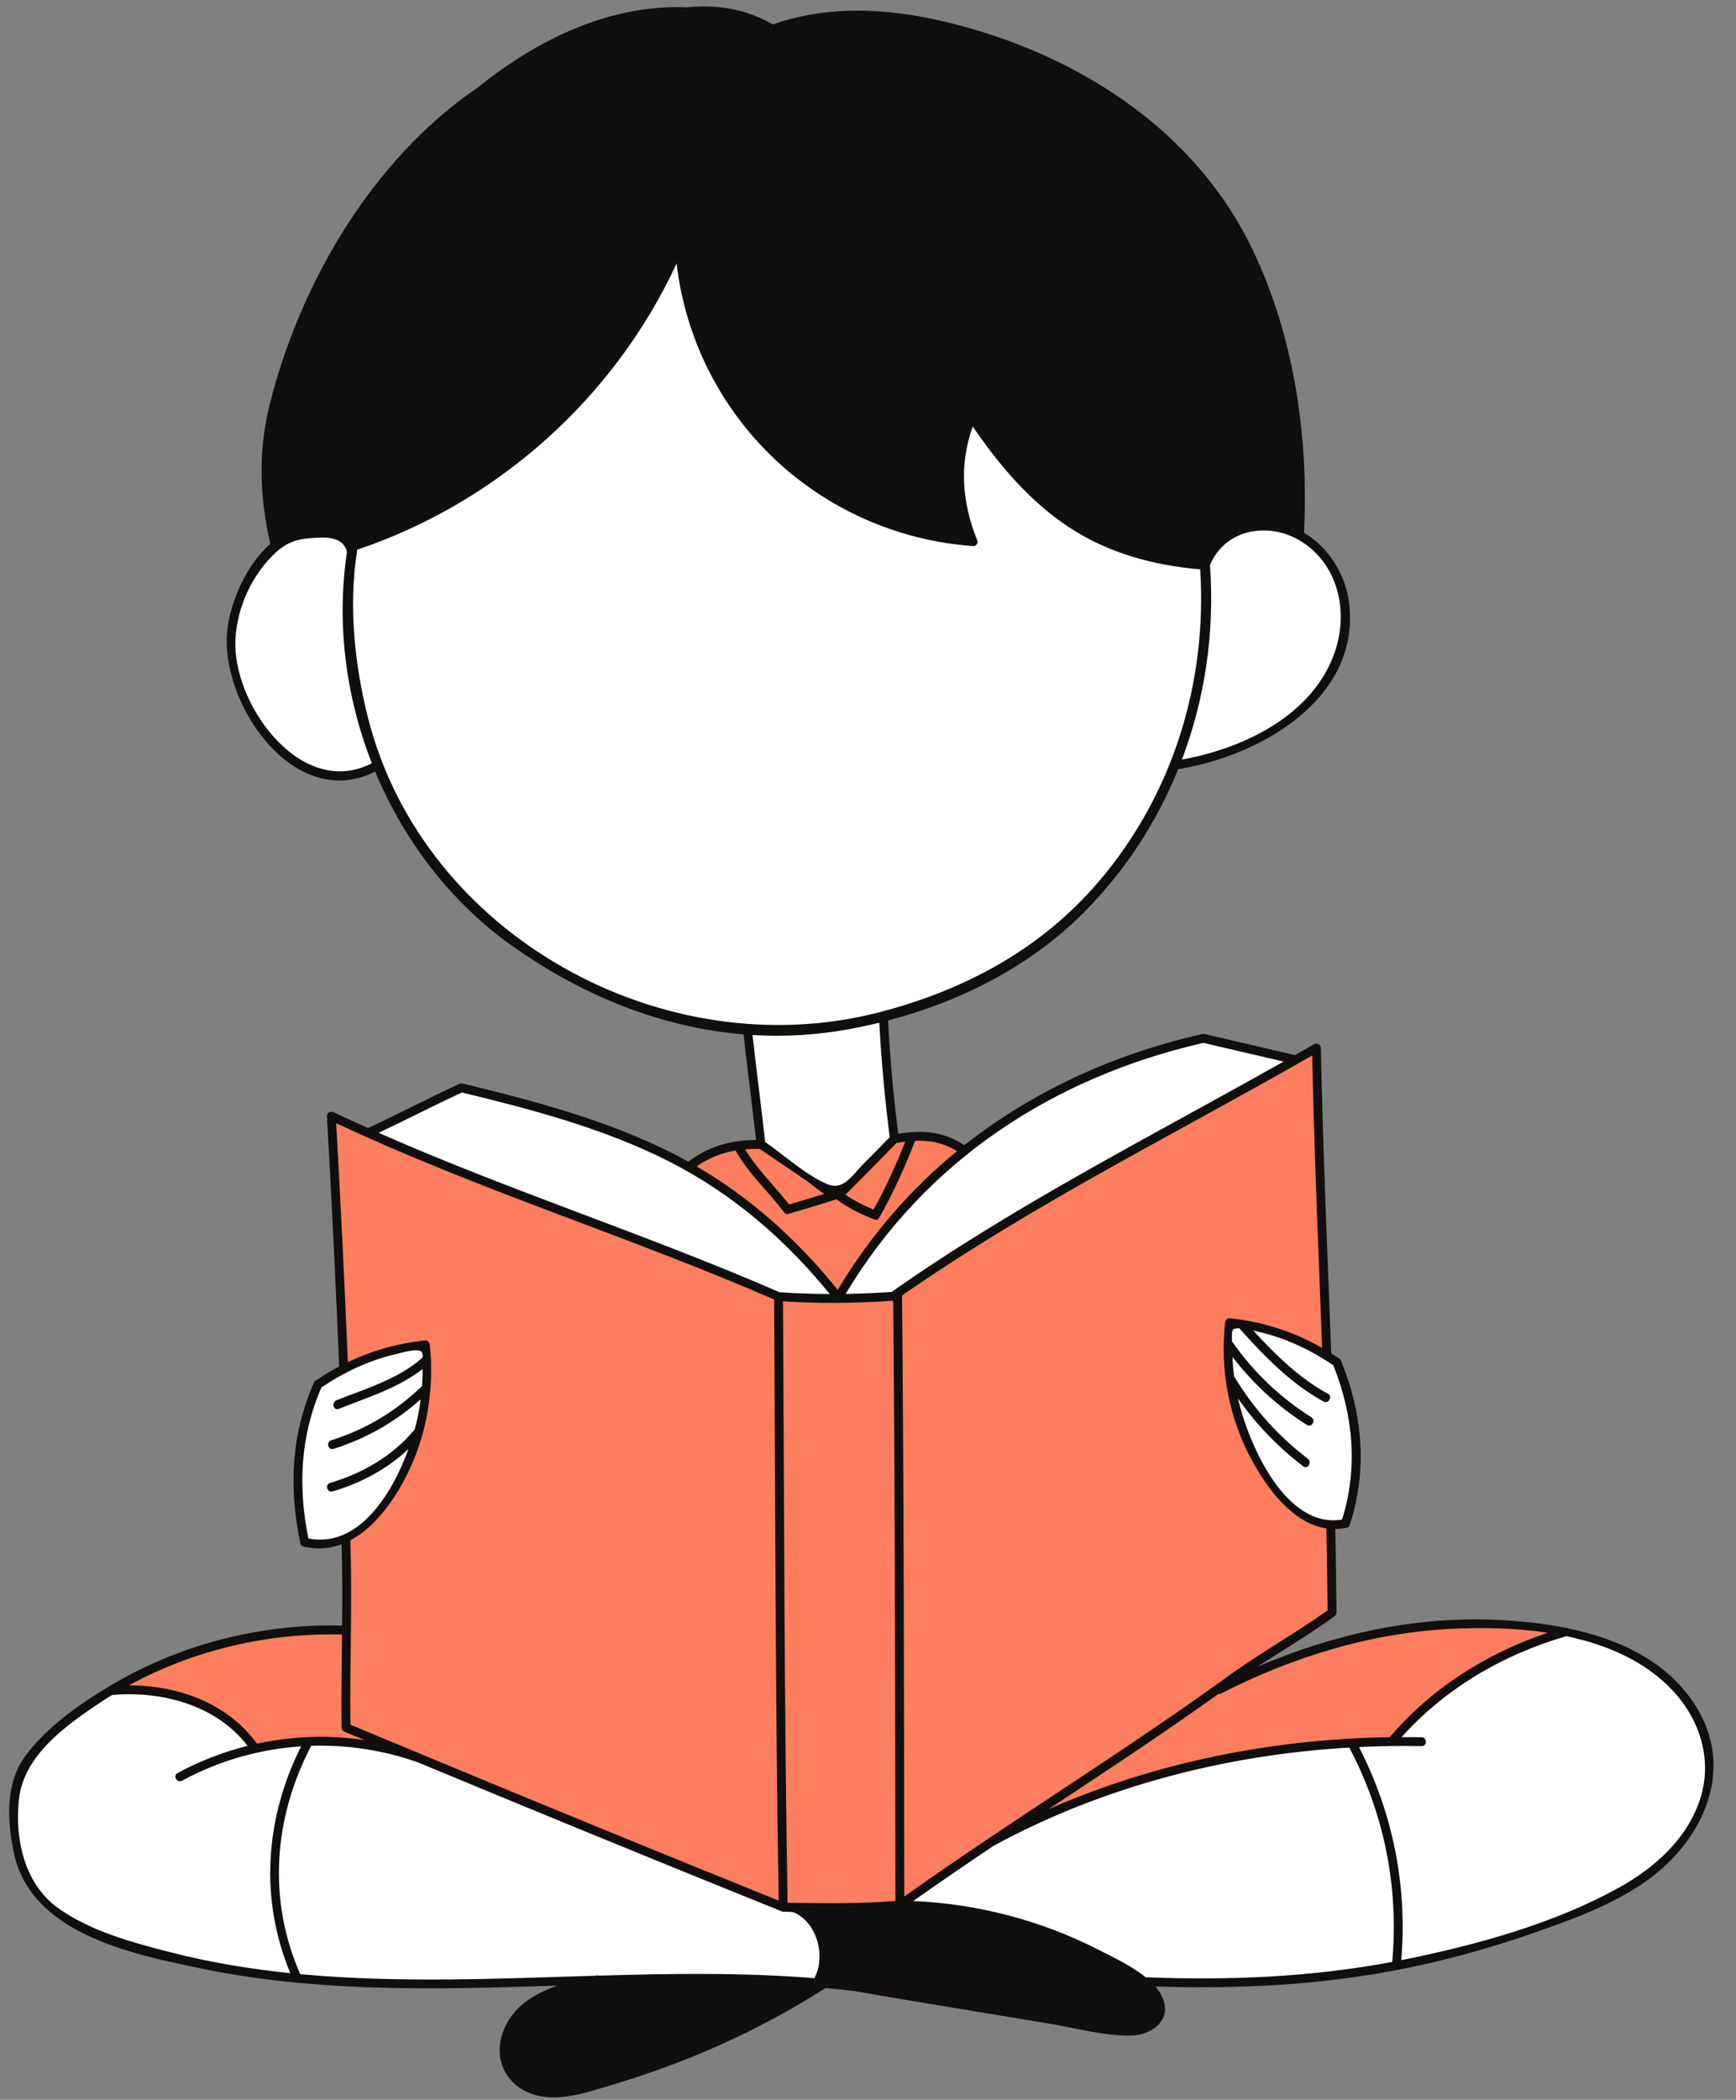
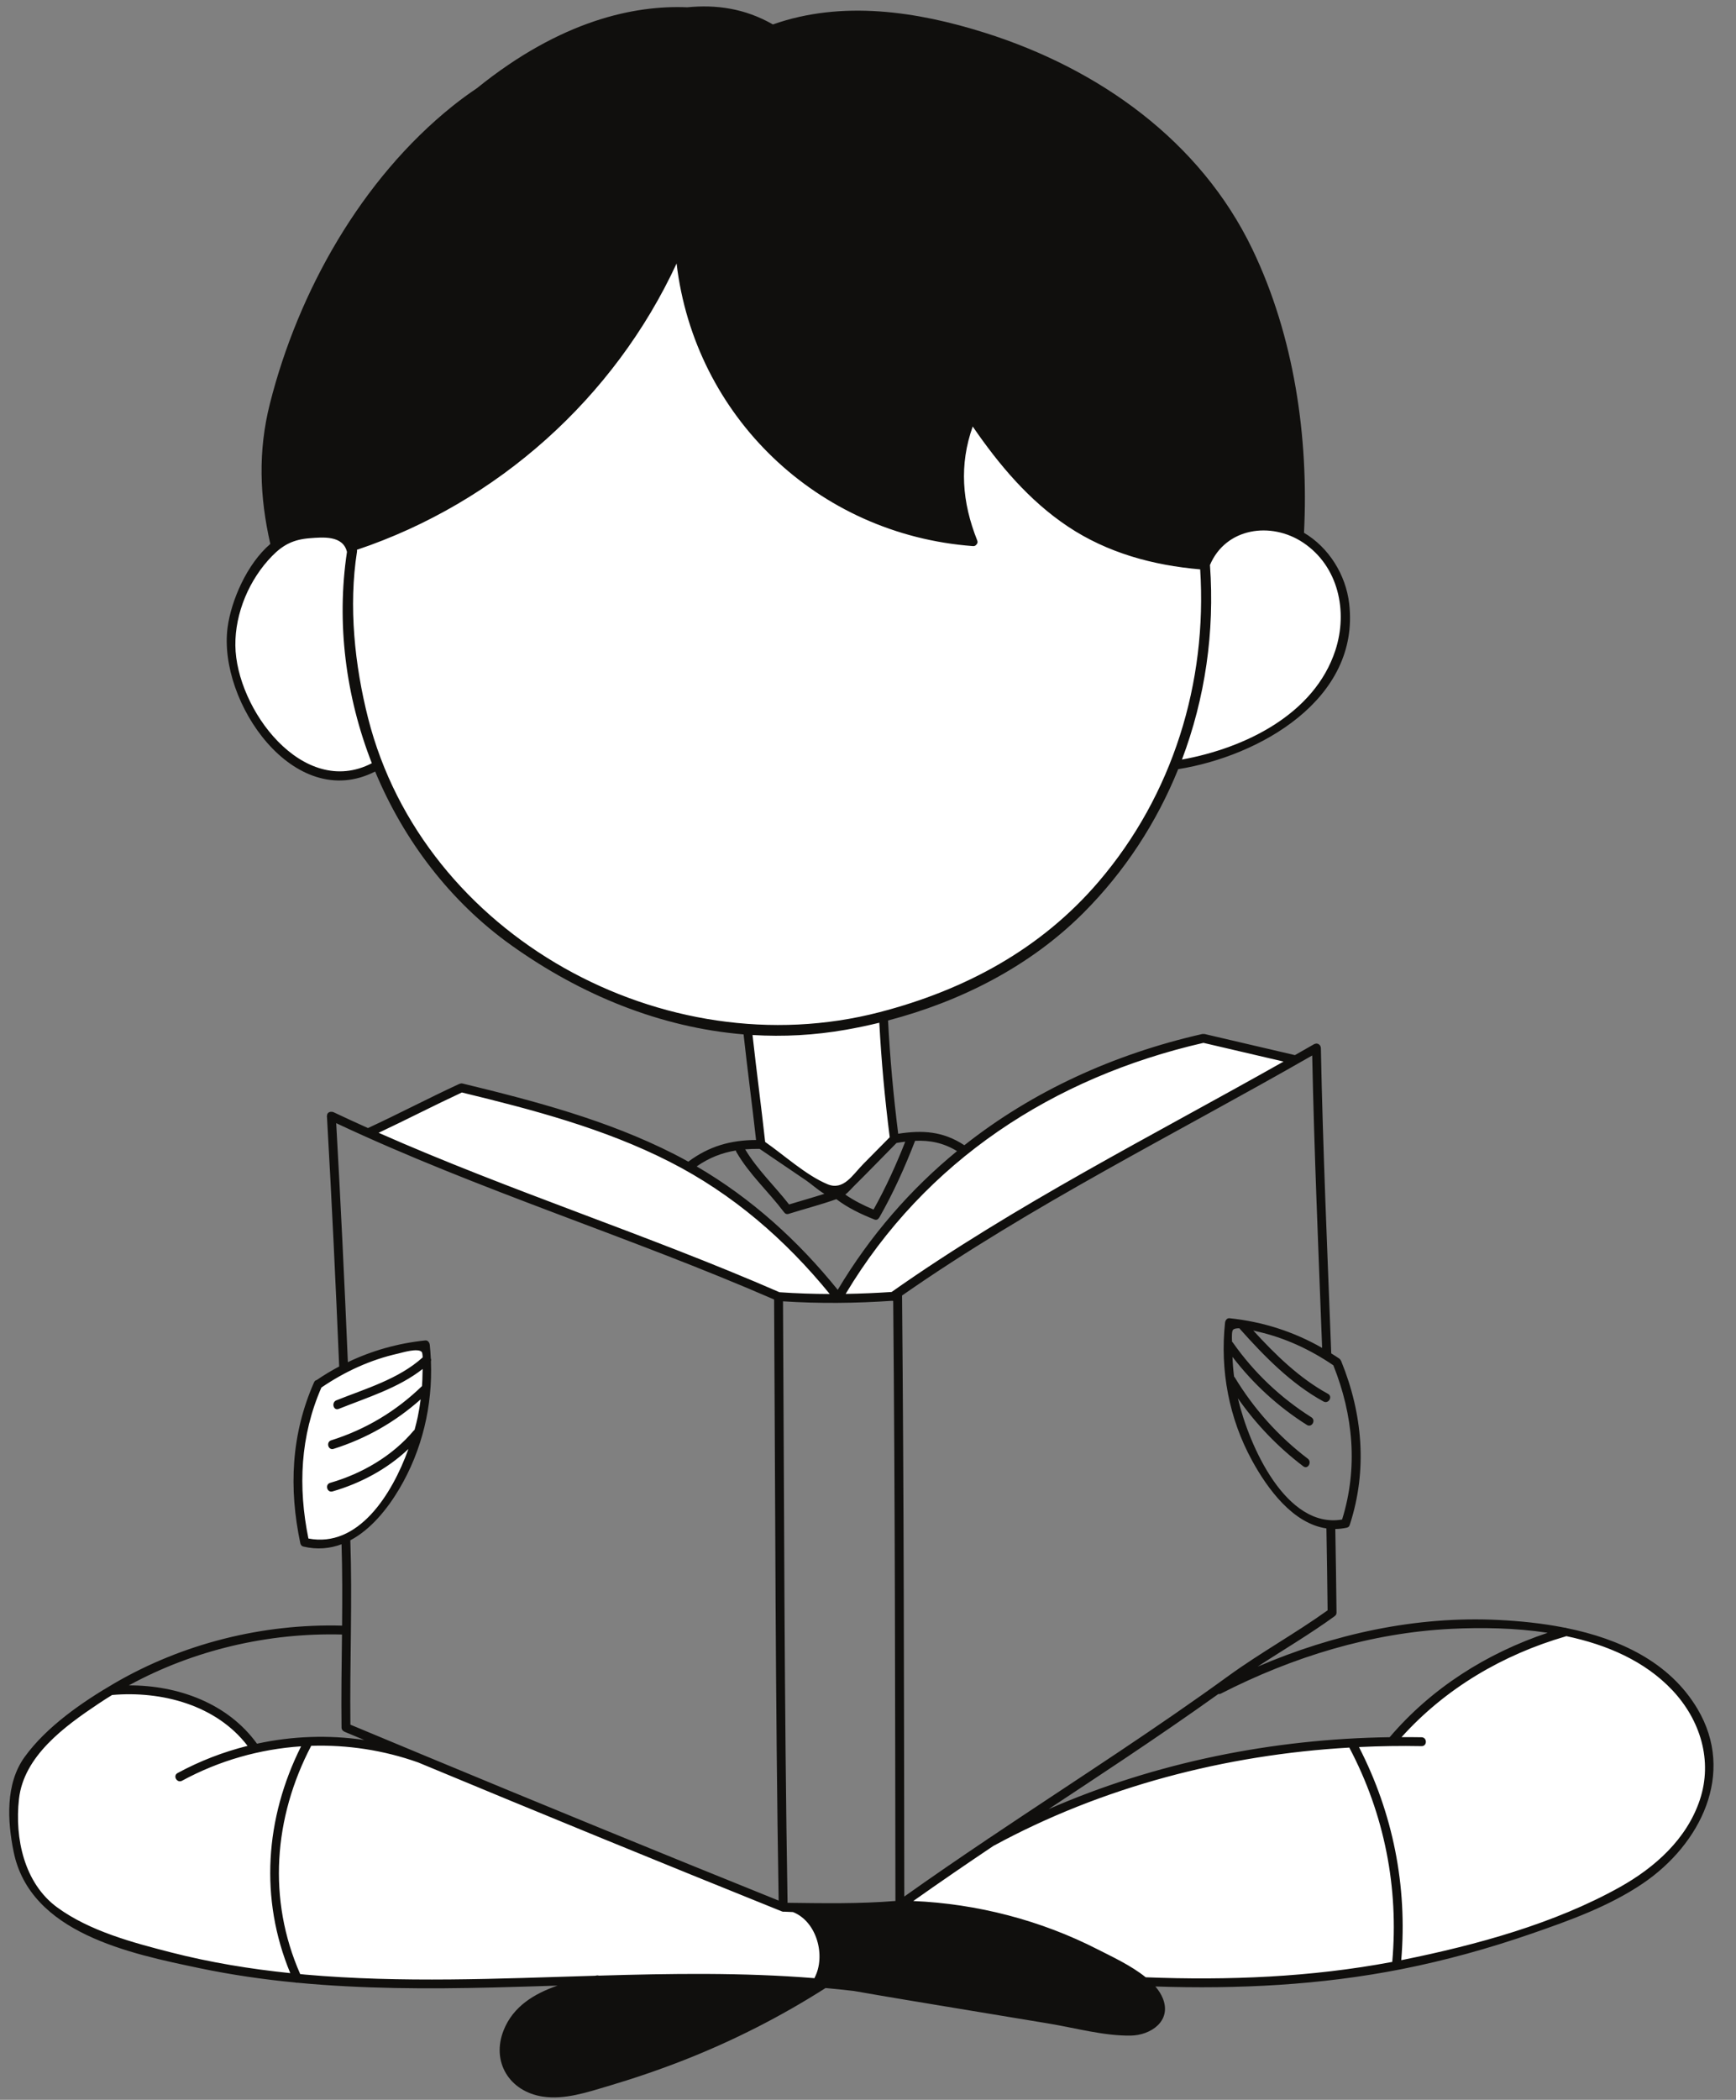
<svg xmlns="http://www.w3.org/2000/svg" fill="#000000" height="473" preserveAspectRatio="xMidYMid meet" version="1" viewBox="71.2 17.1 391.2 473.0" width="391.2" zoomAndPan="magnify">
  <rect x="71.2" y="17.1" width="391.2" height="473.0" fill="#808080" stroke="none" />
  <g>
    <g id="change1_1">
      <path d="M 260.105 309.375 C 260.105 309.375 268.656 294.152 277.219 286.266 C 285.777 278.375 304.27 259.281 342.383 250.984 L 362.688 255.727 C 362.688 255.727 281.395 299.648 272.457 309.102 C 272.457 309.102 258.16 310.621 246.637 309.172 L 154.605 272.559 L 175.18 262.137 C 175.18 262.137 207.785 268.367 228.457 281.133 C 249.129 293.891 260.105 309.375 260.105 309.375" fill="#ffffff" />
    </g>
    <g id="change1_2">
      <path d="M 242.688 274.898 C 242.688 274.898 257.59 286.273 259.547 285.645 C 261.508 285.008 272.738 273.637 272.738 273.637 L 270.266 246.082 C 270.266 246.082 291.723 240.664 302.035 232.363 C 312.355 224.062 325.594 214.406 336.41 189.398 C 336.41 189.398 353.785 185.695 360.102 180.332 C 366.418 174.965 376.742 166.148 373.387 149.199 C 370.031 132.254 338.074 129.074 338.074 129.074 L 285.566 106.262 L 215.68 68.719 L 173.633 115.621 C 173.633 115.621 134.715 133.773 128.668 145.629 C 122.617 157.48 120.234 165.172 130.023 180.945 C 139.812 196.723 153.207 191.797 156.414 189.398 C 156.414 189.398 169.059 226.961 209.652 241.926 C 209.652 241.926 228.766 249.492 239.676 249.371 L 242.688 274.898" fill="#ffffff" />
    </g>
    <g id="change1_3">
      <path d="M 128.645 410.914 C 128.645 410.914 119.777 395.996 96.145 397.691 C 96.145 397.691 74.215 409.848 74.605 421.285 C 75 432.727 71.168 447.688 105.055 456.648 C 138.941 465.613 171.438 464.191 188.668 463.621 C 205.895 463.055 243.402 461.332 259.973 464.156 C 276.539 466.98 328.258 463.785 335.594 463.785 C 342.93 463.781 368.074 464.699 397.785 457.211 C 427.5 449.719 446.703 440.832 453.199 427.445 C 459.695 414.059 458.988 392.141 421.949 384.352 C 421.949 384.352 395.516 393.906 385.016 409.18 C 385.016 409.18 320.164 408.719 274.488 446.234 L 247.688 446.707 L 169.152 414.555 C 169.152 414.555 154.215 405.324 128.645 410.914" fill="#ffffff" />
    </g>
    <g id="change1_4">
-       <path d="M 372.473 323.98 C 372.473 323.98 381.062 343.305 374.414 360.266 C 374.414 360.266 361.949 364.098 351.285 340.148 C 351.285 340.148 346.137 327.723 348.258 315.039 C 348.258 315.039 363.52 317.395 372.473 323.98" fill="#ffffff" />
-     </g>
+       </g>
    <g id="change1_5">
      <path d="M 142.832 328.98 C 142.832 328.98 157.715 318.75 167.055 320.984 C 167.055 320.984 169.434 339.973 157.301 357.031 C 157.301 357.031 147.477 368.043 139.852 364.52 C 139.852 364.52 135.012 346.473 142.832 328.98" fill="#ffffff" />
    </g>
    <g id="change2_1">
-       <path d="M 242.688 274.898 L 258.805 285.758 C 258.805 285.758 260.562 286.965 272.738 273.637 C 272.738 273.637 281.367 270.66 288.242 276.082 C 288.242 276.082 263.656 298.363 260.105 309.375 C 260.105 309.375 245.781 290.066 226.465 279.887 C 226.465 279.887 233.926 273.074 242.688 274.898" fill="#ff7e5f" />
-     </g>
+       </g>
    <g id="change2_2">
-       <path d="M 96.145 397.691 C 96.145 397.691 117.117 395.246 128.645 410.914 C 128.645 410.914 146.289 405.148 165.742 413.152 C 185.199 421.16 247.688 446.707 247.688 446.707 L 272.738 446.234 L 274.488 446.234 C 274.488 446.234 295.234 430.02 306.805 425.977 C 306.805 425.977 327.914 417.27 340.969 414.691 C 354.023 412.113 370.715 409 385.609 409.379 C 385.609 409.379 395.766 393.422 423.797 384.73 C 423.797 384.73 404.441 380.152 385.016 384.73 C 365.594 389.309 351.008 393.855 342.961 399.469 L 371.379 380.348 L 371.094 360.629 C 371.094 360.629 361.328 361.281 353.902 345.027 C 346.477 328.777 348.008 319.992 348.258 315.039 C 348.258 315.039 365.223 318.445 370.203 322.461 L 367.855 253.156 L 318.895 280.18 L 272.457 309.102 L 246.637 309.172 C 246.637 309.172 152.184 272.949 145.871 268.5 L 148.652 325.414 C 148.652 325.414 166.246 317.266 167.191 321.328 C 168.133 325.391 167.391 352.699 149.141 363.895 C 149.141 363.895 149.336 384.121 149.336 384.215 C 149.336 384.309 119.219 382.102 96.145 397.691" fill="#ff7e5f" />
-     </g>
+       </g>
    <g id="change3_1">
      <path d="M 436.219 442.188 C 421.484 450.426 403.852 455.227 387.387 458.559 C 387.246 458.586 387.105 458.613 386.965 458.641 C 388.379 441.973 385.09 425.512 377.438 410.637 C 382.148 410.414 386.855 410.336 391.547 410.43 C 392.836 410.457 392.836 408.457 391.547 408.43 C 390.043 408.398 388.539 408.402 387.031 408.406 C 396.934 397.391 409.848 389.824 424.062 385.695 C 424.098 385.684 424.117 385.664 424.148 385.648 C 433.285 387.566 441.875 391.254 448.086 397.863 C 454.355 404.539 457.207 413.699 454.242 422.559 C 451.293 431.371 444.129 437.766 436.219 442.188 Z M 329.379 462.496 C 326.059 459.805 321.574 457.758 318.605 456.234 C 305.793 449.668 291.395 445.93 277.004 445.316 C 282.961 441.102 288.984 436.98 295.043 432.914 C 319.559 419.57 347.383 412.363 375.285 410.754 C 375.305 410.793 375.301 410.832 375.32 410.871 C 383.156 425.754 386.43 442.297 384.938 459.031 C 366.617 462.484 347.984 463.227 329.379 462.496 Z M 139.938 461.887 C 139.574 461.852 139.211 461.812 138.848 461.777 C 131.449 444.953 132.867 426.535 141.328 410.355 C 149.449 410.098 157.633 411.332 165.438 414.105 C 192.648 425.422 219.938 436.598 247.262 447.605 C 247.266 447.605 247.27 447.605 247.27 447.609 C 247.32 447.629 247.371 447.648 247.422 447.668 C 247.609 447.746 247.773 447.746 247.926 447.719 C 248.586 447.738 249.242 447.77 249.902 447.809 C 255.332 449.98 257.305 457.715 254.785 462.559 C 254.758 462.605 254.762 462.652 254.742 462.699 C 238.57 461.395 222.363 461.645 206.152 462.125 C 205.996 462.074 205.824 462.047 205.633 462.09 C 205.543 462.109 205.449 462.129 205.363 462.148 C 183.543 462.801 161.715 463.809 139.938 461.887 Z M 109.715 456.887 C 101.094 454.676 91.445 452.102 84.148 446.797 C 76.652 441.348 74.484 431.203 75.477 422.332 C 76.559 412.645 85.777 405.969 93.328 400.914 C 94.359 400.223 95.402 399.555 96.461 398.91 C 107.641 397.93 119.961 401.176 126.988 410.367 C 121.535 411.734 116.227 413.77 111.215 416.492 C 110.082 417.109 111.09 418.836 112.223 418.223 C 120.582 413.684 129.746 411.094 139.051 410.473 C 130.941 426.664 129.652 444.773 136.613 461.562 C 127.551 460.633 118.543 459.152 109.715 456.887 Z M 148.266 385.285 C 148.188 392.273 148.07 399.266 148.164 406.254 C 148.168 406.656 148.379 406.918 148.648 407.066 C 148.723 407.125 148.801 407.176 148.898 407.215 C 150.359 407.828 151.828 408.438 153.293 409.047 C 145.242 407.863 137.043 408.156 129.109 409.879 C 122.516 400.742 111.254 396.703 100.234 396.742 C 114.855 388.766 131.633 384.848 148.266 385.285 Z M 161.18 352.477 C 166.328 343.781 168.703 333.758 168.309 323.727 C 168.387 323.508 168.367 323.285 168.277 323.086 C 168.227 322.07 168.156 321.055 168.047 320.039 C 167.996 319.547 167.633 318.98 167.047 319.039 C 160.875 319.684 155.051 321.324 149.59 323.938 C 148.832 305.984 147.977 288.039 146.961 270.102 C 179.109 285.203 213.102 295.664 245.641 309.824 C 245.914 354.957 245.914 400.094 246.664 445.219 C 219.734 434.367 192.848 423.352 166.027 412.203 C 166.02 412.199 166.02 412.191 166.008 412.191 C 165.996 412.188 165.98 412.184 165.969 412.176 C 160.695 409.984 155.426 407.793 150.16 405.594 C 150.082 398.566 150.195 391.539 150.273 384.516 C 150.289 384.406 150.289 384.297 150.277 384.188 C 150.348 377.477 150.375 370.77 150.145 364.062 C 154.766 361.613 158.469 357.051 161.18 352.477 Z M 140.699 363.66 C 138.34 352.059 138.844 340.609 143.625 329.652 C 148.887 326.074 154.637 323.41 160.867 322.012 C 161.828 321.793 165.293 320.707 166.219 321.613 C 166.352 321.746 166.422 322.242 166.449 322.863 C 161.051 327.75 153.617 329.887 146.996 332.535 C 145.816 333.012 146.332 334.945 147.527 334.465 C 153.926 331.902 160.941 329.785 166.441 325.473 C 166.43 325.891 166.414 326.219 166.414 326.352 C 166.41 327.348 166.363 328.336 166.297 329.324 C 160.453 334.996 153.609 339.09 145.84 341.539 C 144.617 341.926 145.141 343.855 146.371 343.469 C 153.711 341.152 160.293 337.398 165.996 332.312 C 165.824 333.645 165.609 334.977 165.332 336.289 C 165.137 337.203 164.898 338.18 164.617 339.195 C 164.562 339.238 164.504 339.262 164.453 339.324 C 159.656 345.059 152.746 349.07 145.605 351.121 C 144.371 351.477 144.895 353.406 146.137 353.051 C 152.391 351.254 158.48 348.012 163.246 343.484 C 159.484 353.883 151.879 365.816 140.699 363.66 Z M 175.281 263.188 C 191.258 267.066 207.375 271.305 222.094 278.793 C 236.285 286.012 248.172 296.309 258.18 308.582 C 254.41 308.57 250.641 308.445 246.855 308.184 C 217.121 295.23 186.172 285.379 156.52 272.27 C 162.809 269.312 168.98 266.117 175.281 263.188 Z M 237.02 276.258 C 237.039 276.363 237.066 276.473 237.133 276.586 C 240.043 281.641 244.316 285.445 247.801 290.066 C 247.824 290.102 247.855 290.129 247.883 290.156 C 248.086 290.477 248.453 290.68 248.93 290.527 C 252.5 289.406 256.121 288.48 259.652 287.227 C 259.66 287.227 259.66 287.223 259.668 287.219 C 262.297 289.219 265.176 290.57 268.23 291.797 C 268.719 291.992 269.082 291.777 269.273 291.434 C 269.301 291.395 269.336 291.379 269.359 291.336 C 272.523 285.789 275.109 280.023 277.414 274.078 C 280.727 273.934 283.727 274.5 286.867 276.391 C 276.375 284.988 267.289 295.41 259.98 307.641 C 251.004 296.531 240.492 287.004 228.191 279.844 C 230.992 277.887 233.879 276.773 237.02 276.258 Z M 242.383 275.895 C 245.867 278.258 249.352 280.625 252.836 282.988 C 254.039 283.805 255.473 285.137 256.969 286.016 C 254.332 286.863 251.664 287.598 249.016 288.41 C 245.742 284.219 241.871 280.59 239.121 275.996 C 240.176 275.91 241.262 275.879 242.383 275.895 Z M 261.828 249.055 C 264.348 248.613 266.855 248.086 269.348 247.48 C 269.805 256.109 270.605 264.695 271.695 273.27 C 269.703 275.289 267.707 277.309 265.715 279.324 C 263.309 281.762 261.289 285.367 257.648 283.844 C 252.816 281.816 248 277.379 243.625 274.332 C 242.742 266.297 241.664 258.281 240.777 250.242 C 247.703 250.664 254.742 250.305 261.828 249.055 Z M 154.152 178.883 C 151.129 166.977 149.711 153.609 151.648 141.367 C 151.672 141.215 151.656 141.078 151.633 140.945 C 183.293 130.32 209.648 106.723 223.664 76.461 C 227.754 110.91 255.465 137.516 290.453 140.113 C 290.82 140.145 291.07 139.988 291.23 139.766 C 291.457 139.555 291.574 139.246 291.418 138.852 C 287.977 130.215 287.328 121.812 290.398 113.172 C 296.301 121.766 303.09 129.863 311.832 135.695 C 320.77 141.656 331.055 144.445 341.656 145.355 C 343.281 170.867 335.477 196.18 318.773 215.707 C 305.758 230.93 288.637 240.102 269.414 245.098 C 220.988 257.688 166.633 227.988 154.152 178.883 Z M 124.238 162.496 C 124.156 155.168 127.398 147.566 132.539 142.32 C 135.023 139.785 137.355 138.629 140.945 138.34 C 143.961 138.098 148.508 137.664 149.387 141.43 C 146.977 157.441 149.105 173.984 154.992 189.023 C 139.48 197.066 124.402 176.797 124.238 162.496 Z M 372.121 163.586 C 367.395 178.059 351.652 185.637 337.551 188.195 C 342.766 174.395 344.949 159.441 343.863 144.449 C 343.859 144.43 343.852 144.418 343.848 144.398 C 347.395 135.984 357.59 134.492 364.848 139.324 C 372.824 144.637 374.984 154.832 372.121 163.586 Z M 268.047 289.562 C 265.801 288.629 263.676 287.559 261.68 286.188 C 262.352 285.68 262.93 284.977 263.617 284.293 C 266.852 281.082 270.027 277.809 273.23 274.562 C 273.902 274.445 274.555 274.348 275.195 274.27 C 273.125 279.527 270.805 284.629 268.047 289.562 Z M 272.121 308.125 C 268.66 308.355 265.211 308.504 261.762 308.559 C 279.727 278.566 308.512 259.773 342.387 252.012 C 348.406 253.418 354.426 254.824 360.445 256.227 C 330.668 273.043 300.164 288.391 272.121 308.125 Z M 272.23 310.117 C 272.309 310.141 272.395 310.145 272.48 310.141 C 272.898 355.195 272.91 400.254 272.98 445.309 C 264.867 445.965 256.805 445.82 248.672 445.719 C 247.914 400.559 247.914 355.395 247.645 310.23 C 255.855 310.762 264.016 310.672 272.23 310.117 Z M 369.137 320.727 C 362.715 317.051 355.742 314.82 348.258 314.039 C 347.68 313.98 347.312 314.551 347.258 315.039 C 346.105 325.781 348.148 336.605 353.348 346.102 C 356.852 352.512 362.555 360.277 370.102 361.387 C 370.215 367.535 370.305 373.688 370.371 379.836 C 363.09 385.059 355.234 389.375 347.973 394.648 C 339.949 400.477 331.766 406.07 323.527 411.586 C 313.715 418.148 303.832 424.605 294.031 431.188 C 293.98 431.215 293.922 431.242 293.867 431.273 C 293.809 431.305 293.777 431.352 293.73 431.391 C 287.43 435.621 281.168 439.91 274.98 444.309 C 274.906 399.18 274.895 354.051 274.473 308.926 C 303.863 288.441 335.883 272.641 366.898 254.855 C 367.352 276.82 368.309 298.773 369.137 320.727 Z M 373.637 359.383 C 361.09 361.523 352.719 342.98 350.152 332.074 C 354.234 337.918 359.176 343.059 364.891 347.398 C 365.914 348.176 366.91 346.441 365.898 345.672 C 359.285 340.648 353.742 334.453 349.441 327.352 C 349.398 327.281 349.344 327.242 349.293 327.188 C 349.109 325.715 348.984 324.23 348.934 322.746 C 353.59 328.816 359.203 333.969 365.703 338.078 C 366.793 338.77 367.801 337.039 366.711 336.352 C 359.734 331.938 353.781 326.289 349.031 319.539 C 348.973 319.453 348.906 319.391 348.836 319.332 C 348.781 318.266 348.754 316.902 349.09 316.613 C 349.379 316.363 349.906 316.293 350.512 316.305 C 350.535 316.344 350.547 316.387 350.578 316.422 C 356.062 322.57 362.152 328.82 369.449 332.801 C 370.578 333.414 371.59 331.691 370.461 331.074 C 364.027 327.562 358.57 322.234 353.625 316.812 C 353.949 316.895 354.242 316.965 354.438 317.012 C 360.66 318.402 366.41 321.07 371.66 324.641 C 376.16 335.887 377.258 347.75 373.637 359.383 Z M 419.961 384.895 C 406.234 389.496 393.809 397.32 384.355 408.418 C 358.086 408.785 331.586 414.074 307.48 424.629 C 313.172 420.863 318.863 417.105 324.535 413.312 C 331.672 408.535 338.758 403.688 345.742 398.695 C 345.922 398.715 346.109 398.699 346.305 398.602 C 362.488 390.332 380.102 384.895 398.32 384.004 C 405.094 383.676 412.609 383.781 419.961 384.895 Z M 453.715 402.031 C 447.395 391.402 436.078 386.258 424.246 383.84 C 424.113 383.766 423.953 383.738 423.777 383.746 C 418.797 382.758 413.738 382.246 408.934 382.008 C 390.207 381.074 371.727 385.184 354.598 392.52 C 360.359 388.746 366.301 385.262 371.883 381.211 C 371.918 381.184 371.945 381.152 371.977 381.125 C 372.211 380.969 372.383 380.719 372.379 380.348 C 372.312 374.07 372.219 367.793 372.105 361.52 C 372.941 361.508 373.801 361.418 374.68 361.227 C 375.094 361.141 375.297 360.867 375.363 360.562 C 375.367 360.547 375.375 360.543 375.379 360.527 C 379.379 348.258 378.273 335.582 373.438 323.715 C 373.402 323.629 373.355 323.555 373.309 323.484 C 373.234 323.348 373.129 323.223 372.98 323.117 C 372.391 322.711 371.785 322.34 371.188 321.961 C 370.324 299.031 369.301 276.102 368.855 253.156 C 368.855 253.105 368.832 253.07 368.824 253.023 C 368.824 253.023 368.824 253.02 368.824 253.02 C 368.781 252.742 368.652 252.531 368.465 252.395 C 368.211 252.176 367.855 252.094 367.48 252.25 C 367.477 252.254 367.469 252.254 367.461 252.258 C 367.426 252.273 367.387 252.27 367.352 252.293 C 365.902 253.129 364.449 253.953 362.996 254.777 C 362.98 254.773 362.973 254.766 362.953 254.762 C 356.188 253.184 349.418 251.602 342.648 250.02 C 342.621 250.016 342.598 250.023 342.57 250.02 C 342.52 250.008 342.465 250.016 342.406 250.016 C 342.332 250.016 342.258 250.004 342.188 250.02 C 342.16 250.023 342.145 250.016 342.117 250.02 C 322.145 254.559 303.895 262.918 288.516 275.07 C 283.68 271.898 279.082 271.637 273.605 272.484 C 272.543 264.004 271.758 255.508 271.316 246.969 C 287.707 242.68 303.266 234.793 315.281 222.797 C 324.66 213.43 331.844 202.363 336.703 190.359 C 354.934 187.449 377.73 174.668 375.23 153.066 C 374.477 146.562 370.648 140.43 365.051 137.113 C 366.145 115.574 362.828 92.836 353.434 73.27 C 341.656 48.73 318.715 32.566 293.215 24.508 C 277.801 19.637 260.945 17.113 245.371 22.605 C 239.012 18.965 232.566 18.109 226.078 18.742 C 214.219 18.25 197.652 21.629 178.652 36.984 C 176.793 38.234 174.961 39.566 173.16 41.012 C 152.648 57.465 138.406 82.738 132.016 108.051 C 129.324 118.695 129.691 129.027 132.117 139.625 C 126.785 144.176 123.27 152.492 122.484 158.465 C 120.285 175.195 137.453 200.215 155.738 190.891 C 162.191 206.414 172.684 220.215 186.352 229.98 C 202.094 241.23 219.988 248.543 238.762 250.102 C 239.633 258.035 240.695 265.953 241.574 273.891 C 235.809 273.922 230.992 275.289 226.305 278.773 C 225.25 278.188 224.184 277.613 223.105 277.062 C 208.113 269.438 191.715 265.117 175.445 261.172 C 175.199 261.109 174.988 261.156 174.809 261.238 C 174.762 261.254 174.719 261.25 174.676 261.27 C 167.766 264.465 161.027 268.008 154.121 271.203 C 151.527 270.039 148.945 268.855 146.375 267.637 C 146.199 267.551 146.027 267.535 145.867 267.543 C 145.383 267.523 144.922 267.805 144.891 268.379 C 144.852 268.527 144.852 268.676 144.891 268.816 C 145.957 287.508 146.848 306.207 147.633 324.91 C 145.898 325.828 144.203 326.848 142.551 327.973 C 142.316 328.02 142.102 328.172 141.969 328.477 C 136.801 340.195 136.254 352.344 138.887 364.781 C 138.895 364.82 138.914 364.84 138.926 364.875 C 138.945 364.945 138.977 365.016 139.016 365.082 C 139.059 365.152 139.105 365.211 139.164 365.266 C 139.184 365.281 139.203 365.301 139.23 365.316 C 139.324 365.391 139.426 365.438 139.543 365.461 C 139.559 365.469 139.566 365.477 139.586 365.48 C 142.695 366.211 145.562 365.926 148.168 364.953 C 148.355 371.062 148.344 377.176 148.285 383.285 C 130.398 382.809 112.371 387.297 96.898 396.32 C 89.695 400.52 81.645 406.07 76.715 412.918 C 72.395 418.93 72.867 427.312 74.266 434.199 C 77.988 452.594 100.523 457.168 116.254 460.461 C 123.371 461.949 130.555 462.98 137.773 463.68 C 137.922 463.734 138.074 463.758 138.234 463.723 C 152.84 465.113 167.59 465.152 182.238 464.797 C 187.105 464.68 191.973 464.527 196.84 464.371 C 191.613 466.176 186.855 469.031 184.703 474.402 C 181.848 481.543 186 488.223 193.473 489.367 C 198.426 490.129 203.512 488.402 208.195 487.02 C 214.059 485.281 219.852 483.312 225.543 481.07 C 236.613 476.707 247.203 471.312 257.238 464.918 C 259.371 465.113 261.504 465.328 263.637 465.582 C 271.574 466.988 279.535 468.273 287.488 469.602 C 294.113 470.707 300.738 471.809 307.367 472.891 C 313.367 473.871 319.895 475.719 325.992 475.633 C 330.516 475.57 335.223 472.371 333.277 467.348 C 332.898 466.363 332.305 465.438 331.559 464.57 C 350.168 465.184 368.789 464.27 387.094 460.652 C 396.996 458.691 406.734 455.988 416.273 452.688 C 424.914 449.699 433.863 446.492 441.477 441.312 C 454.359 432.543 462.383 416.613 453.715 402.031" fill="#100f0d" />
    </g>
  </g>
</svg>